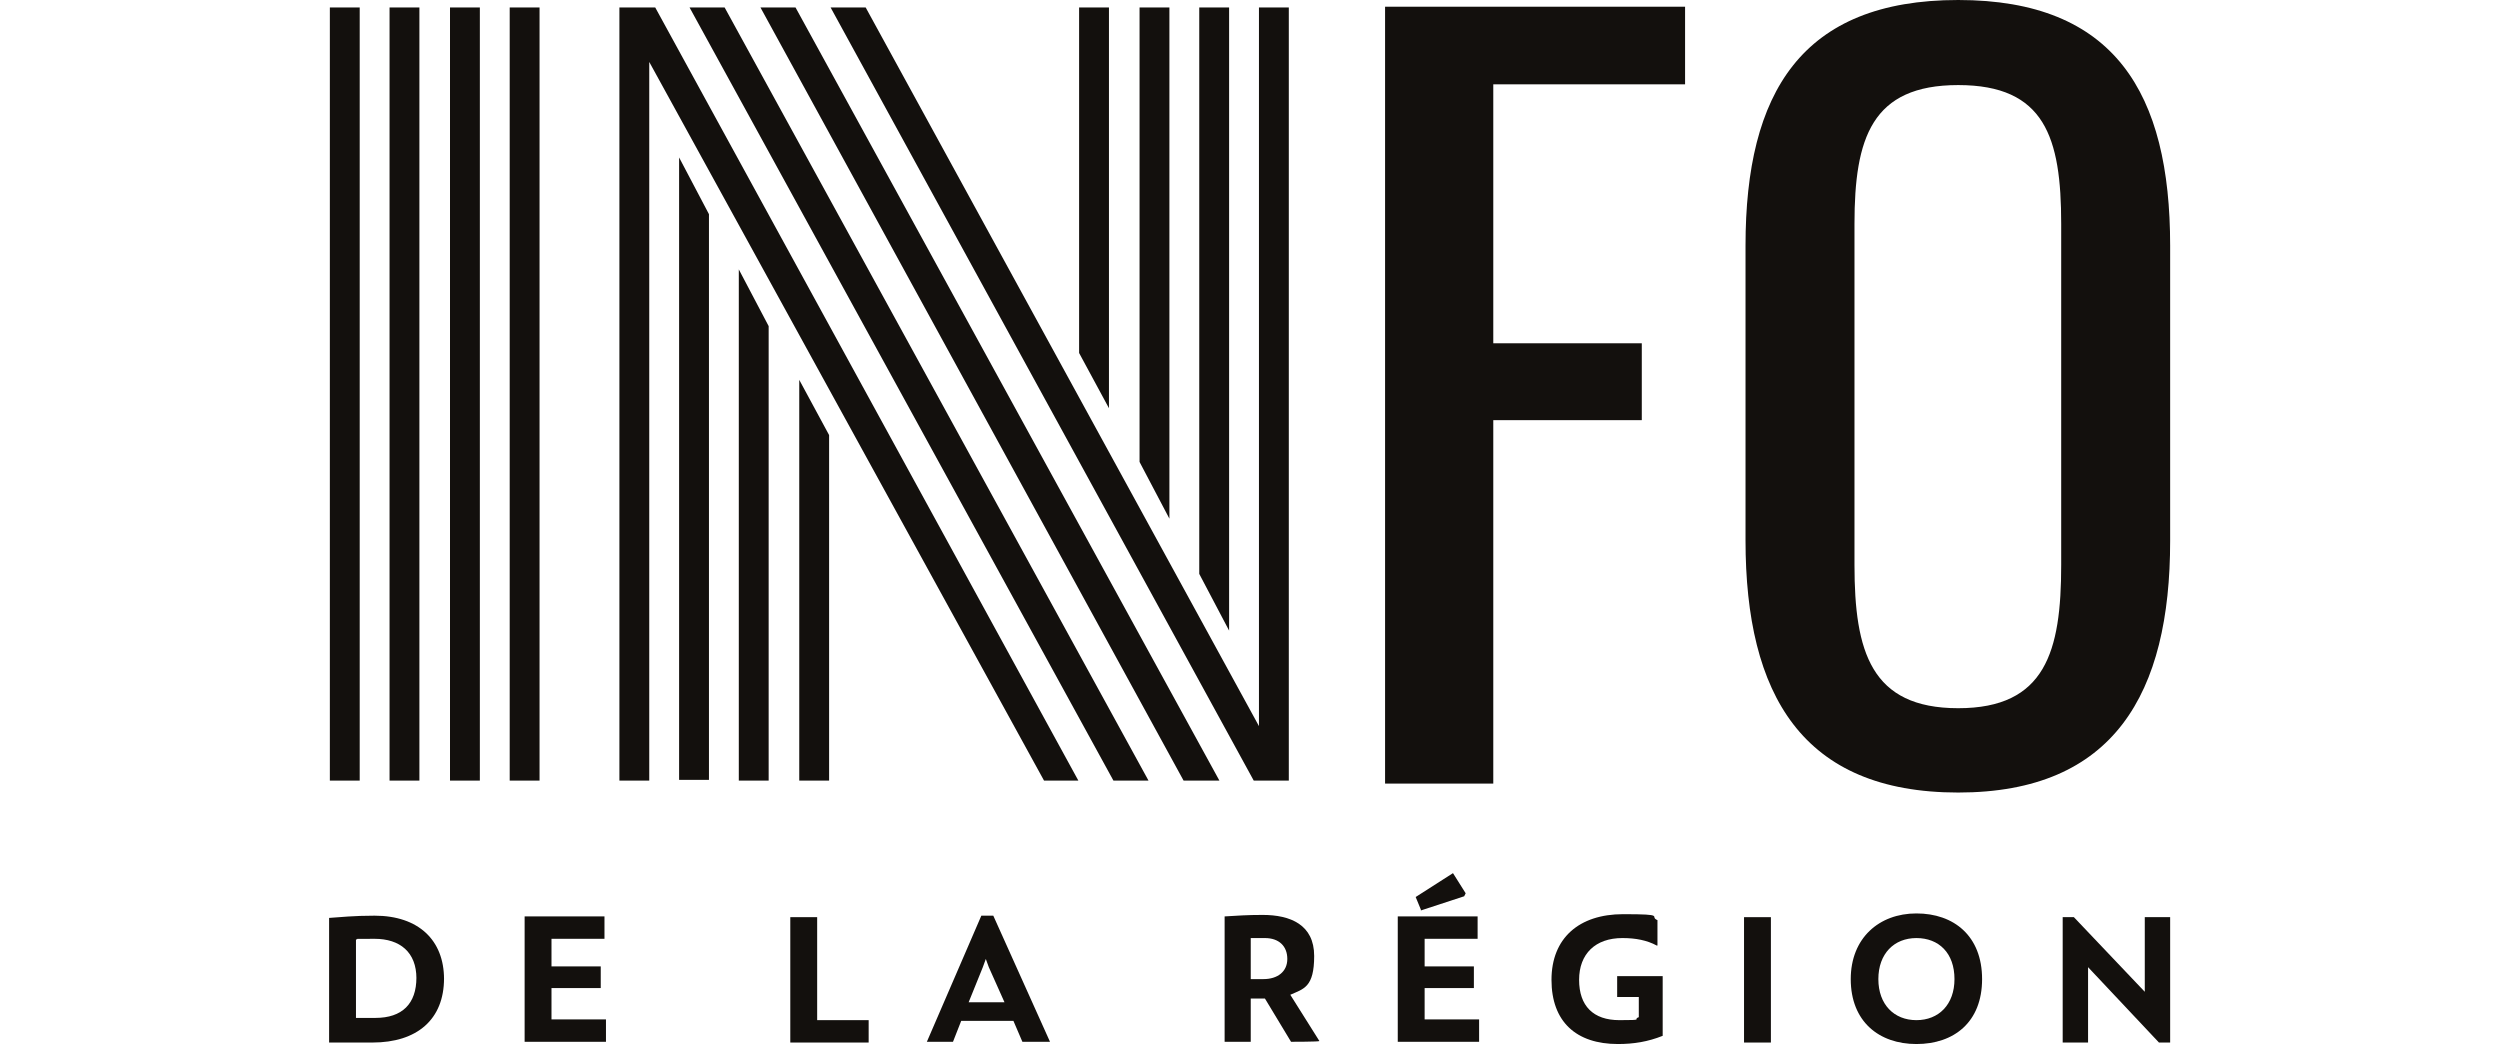
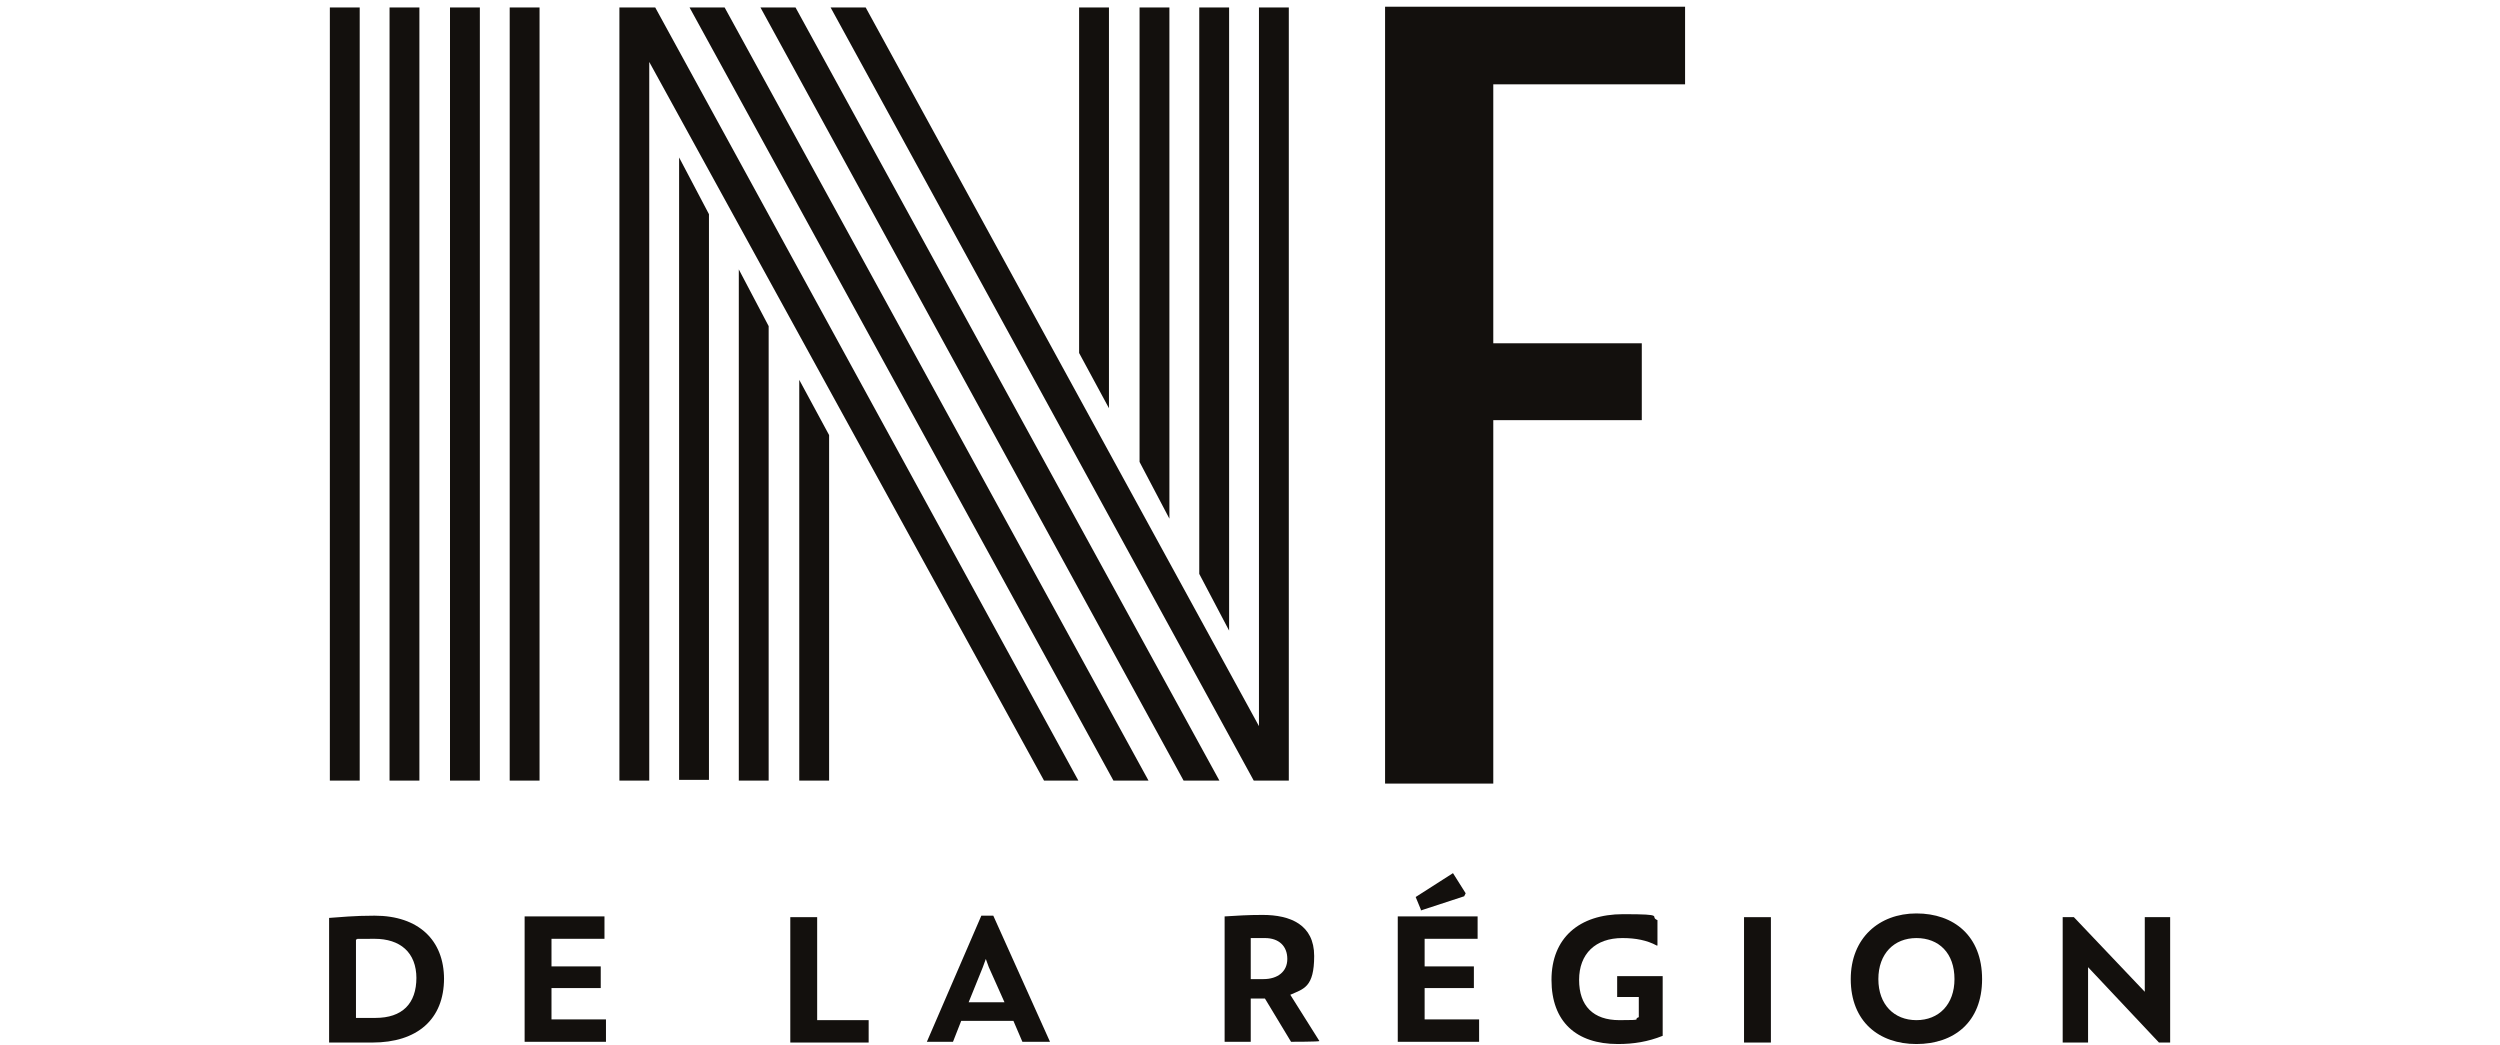
<svg xmlns="http://www.w3.org/2000/svg" id="Calque_1" version="1.1" viewBox="0 0 335 140">
  <defs>
    <style>
      .st0 {
        fill: #13100d;
      }
    </style>
  </defs>
  <g>
    <path class="st0" d="M59.5,131.1c0,5.5-3.6,8.6-9.6,8.6s-4.9,0-5.8,0v-16.7c1.5-.1,3.3-.3,6.1-.3,5.9,0,9.3,3.3,9.3,8.5ZM55.8,131.1c0-3.5-2.2-5.3-5.6-5.3s-1.9,0-2.5.1v10.5c.7,0,1.4,0,2.6,0,3.6,0,5.5-1.9,5.5-5.4Z" />
    <path class="st0" d="M81.2,136.6v3h-10.9v-16.8h10.7v3h-7.1v3.7h6.6v2.9h-6.6v4.2h7.4Z" />
    <path class="st0" d="M116.4,136.7v3h-10.5v-16.8h3.6v13.8h6.9Z" />
    <path class="st0" d="M135.7,136.8h-6.9l-1.1,2.8h-3.5l7.3-16.9h1.6l7.6,16.9h-3.7l-1.2-2.8ZM134.6,134.3l-2.1-4.7-.4-1.1-.4,1.1-1.9,4.7h4.7Z" />
    <path class="st0" d="M176.8,139.5h0c0,.1-3.8.1-3.8.1l-3.5-5.8h-1.9v5.8h-3.5v-16.8c1.7-.1,3-.2,5.1-.2,3.7,0,6.9,1.3,6.9,5.5s-1.4,4.4-3.2,5.2l3.9,6.2ZM167.6,131.2h1.7c1.9,0,3.2-1,3.2-2.7s-1.1-2.8-3-2.8-1.4,0-1.9,0v5.4Z" />
    <path class="st0" d="M198.2,136.6v3h-10.9v-16.8h10.7v3h-7.1v3.7h6.6v2.9h-6.6v4.2h7.4ZM190.4,121.9l-.7-1.7,5-3.2,1.7,2.7-.2.4-5.8,1.9Z" />
    <path class="st0" d="M222.8,138.8c-2,.8-3.9,1.1-6,1.1-5.6,0-8.9-3-8.9-8.6s3.7-8.8,9.6-8.8,3.4.3,4.6.8v3.4s-.1,0-.1,0c-1.3-.7-2.8-1-4.6-1-3.6,0-5.8,2.1-5.8,5.6s1.9,5.4,5.4,5.4,1.7-.1,2.6-.4v-2.7h-2.9v-2.8h6.1v8Z" />
    <path class="st0" d="M233.7,122.9h3.6v16.8h-3.6v-16.8Z" />
    <path class="st0" d="M248,131.2c0-5.5,3.8-8.8,8.8-8.8s8.8,3,8.8,8.8-3.8,8.7-8.8,8.7-8.8-3-8.8-8.7ZM261.9,131.2c0-3.5-2.1-5.5-5.1-5.5s-5.1,2.1-5.1,5.5,2.1,5.5,5.1,5.5,5.1-2.1,5.1-5.5Z" />
    <path class="st0" d="M276.3,122.9h1.6l9.5,10h0v-10h3.4v16.8h-1.5l-9.5-10.1h0v10.1h-3.4v-16.8Z" />
  </g>
  <path class="st0" d="M44.2,104.6h4V1h-4v103.6ZM52.2,104.6h4V1h-4v103.6ZM60.3,104.6h4V1h-4v103.6ZM68.3,104.6h4V1h-4v103.6Z" />
  <path class="st0" d="M164.7,84.5l-4-7.6V1h4v83.5ZM156.7,69.5l-4-7.6V1h4v68.5ZM148.6,54.7l-4-7.4V1h4v53.8ZM111.3,1h4.7l52.7,96.3V1h4v103.6h-4.7L111.3,1ZM107.1,50.9l4,7.4v46.3h-4v-53.8ZM101.9,1h4.7l56.8,103.6h-4.8L101.9,1ZM99,36.1l4,7.6v60.9h-4V36.1ZM92.4,1h4.7l56.8,103.6h-4.7L92.4,1ZM91,21.1l4,7.6v75.8h-4V21.1ZM87,8.3v96.3h-4V1h4.8l56.7,103.6h-4.6L87,8.3Z" />
  <g>
    <path class="st0" d="M185.5.9h40.3v10.4h-25.7v34.7h19.9v10.3h-19.9v48.7h-14.5V.9Z" />
-     <path class="st0" d="M233.9,72.4v-39.5C233.9,12.4,241.4,0,262.4,0s28.4,12.5,28.4,32.9v39.6c0,20.4-7.5,33.7-28.4,33.7s-28.5-13.1-28.5-33.8ZM276.2,75.7V30c0-11.6-2.2-18.6-13.8-18.6s-13.9,7.1-13.9,18.6v45.7c0,11.6,2.2,19.2,13.9,19.2s13.8-7.6,13.8-19.2Z" />
  </g>
</svg>